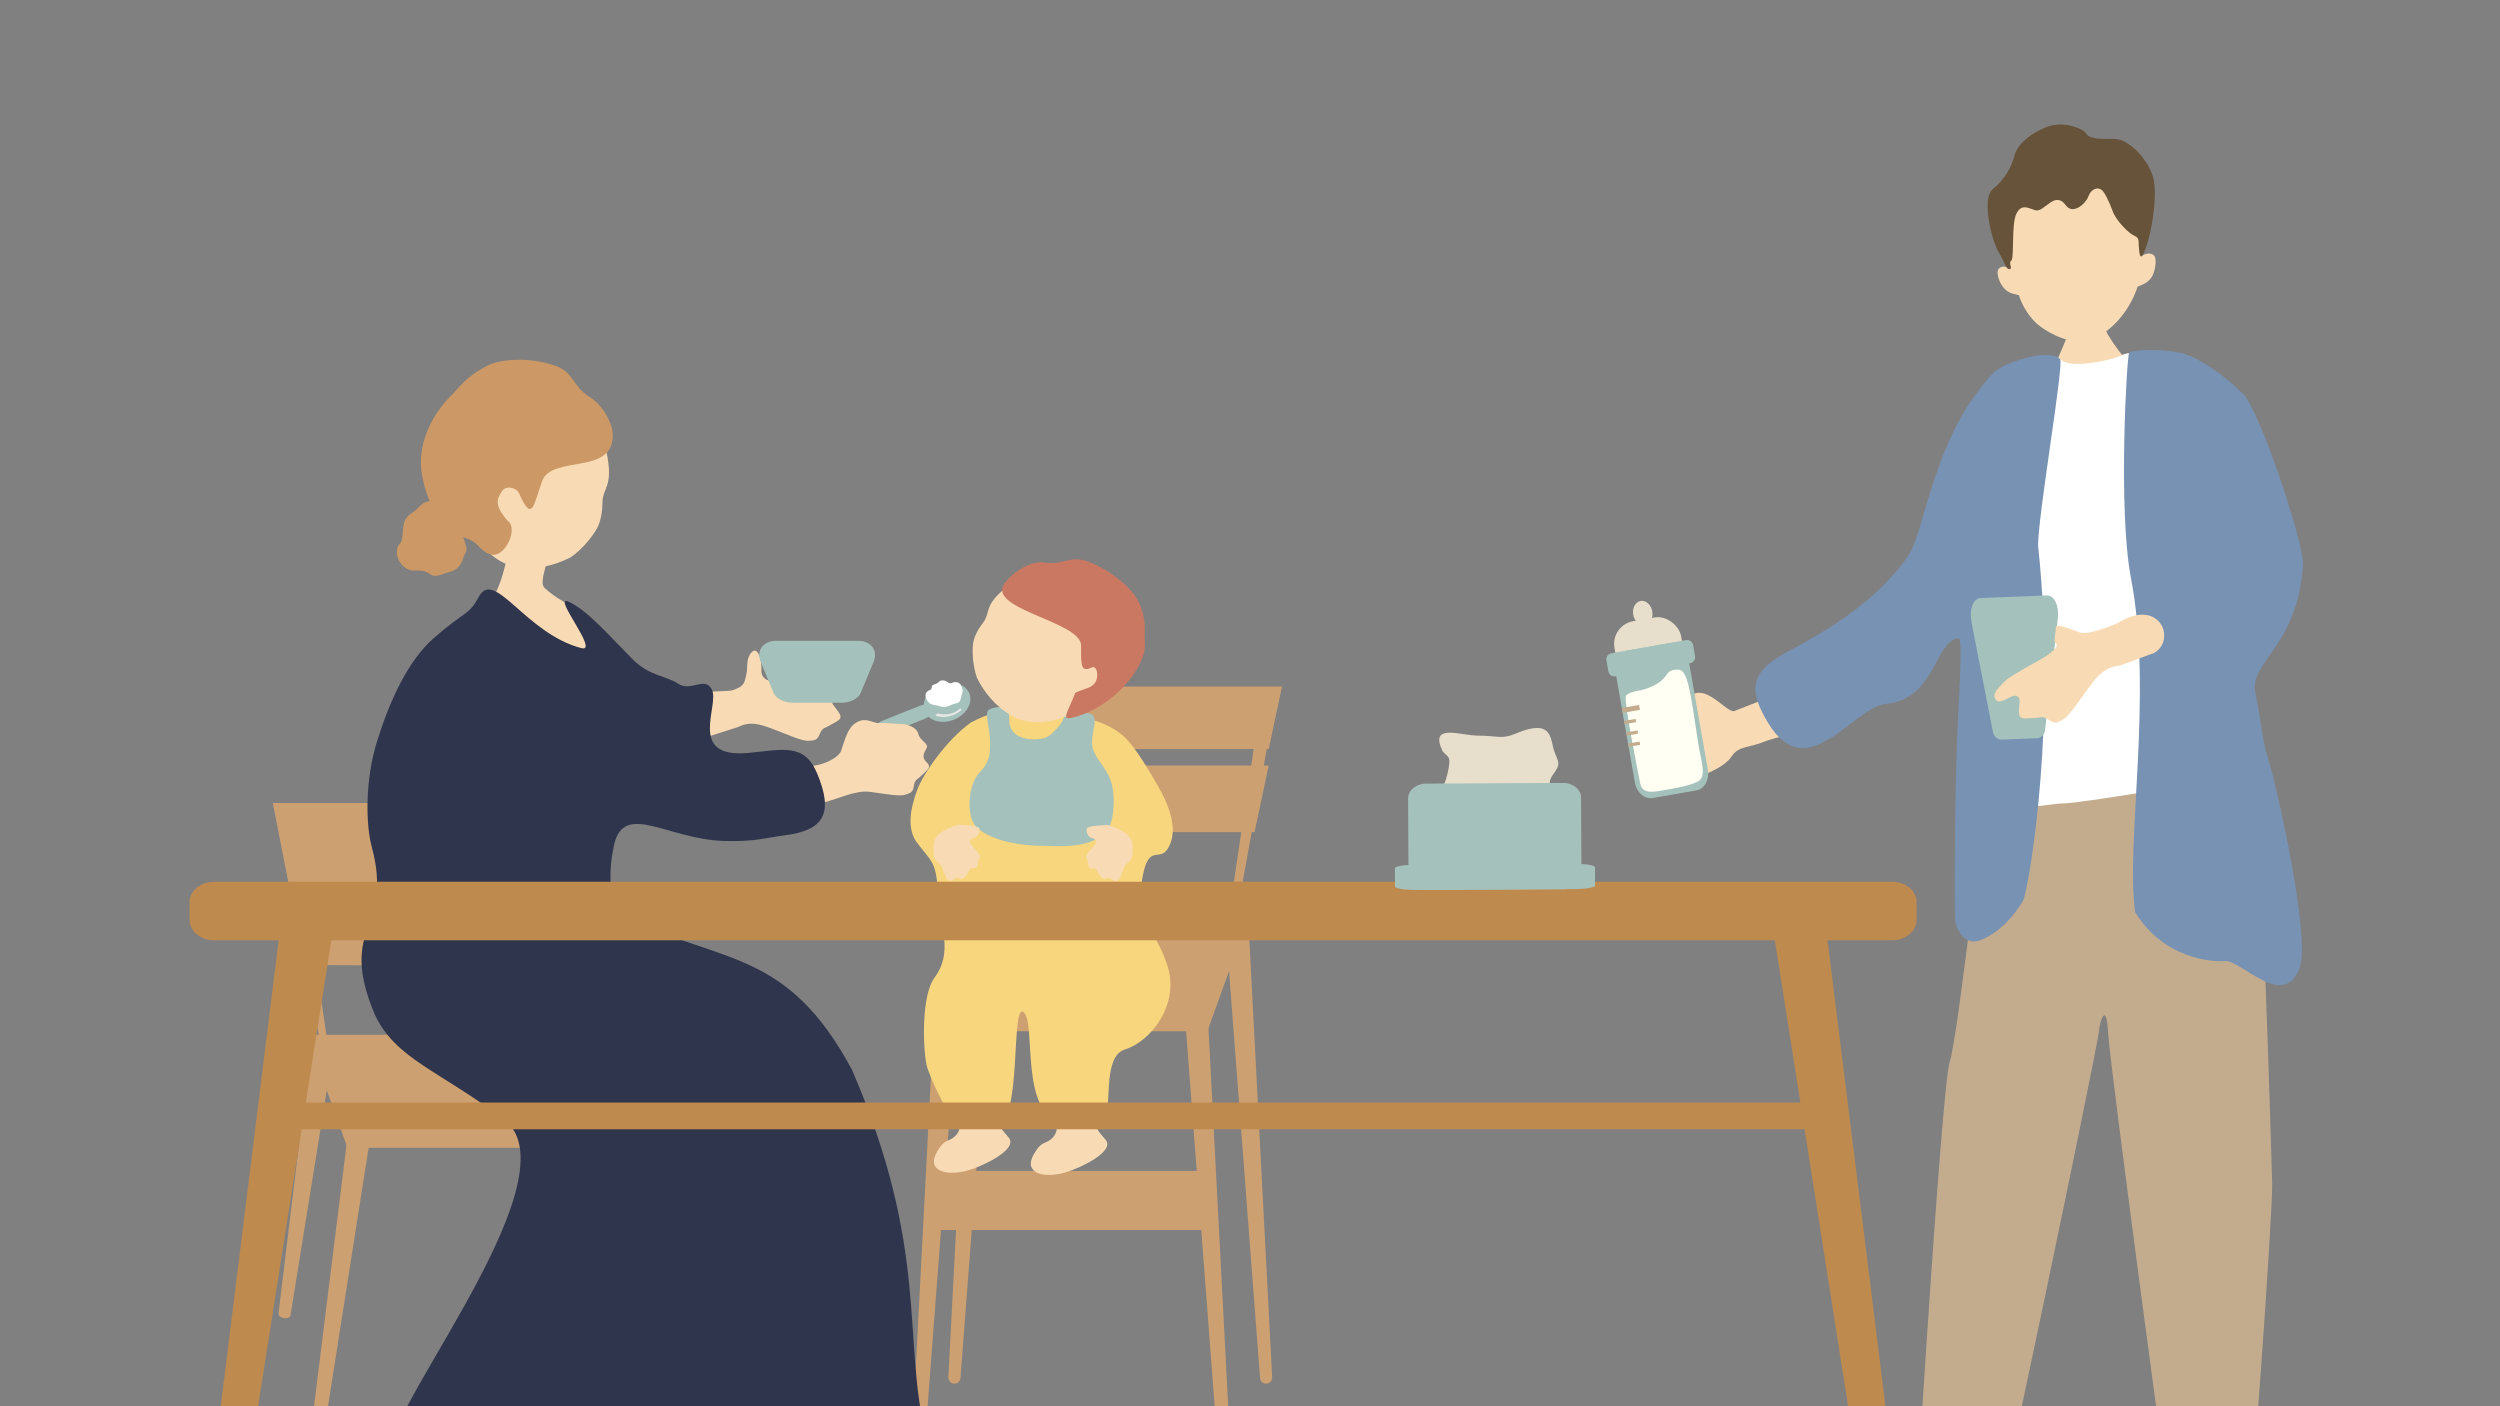
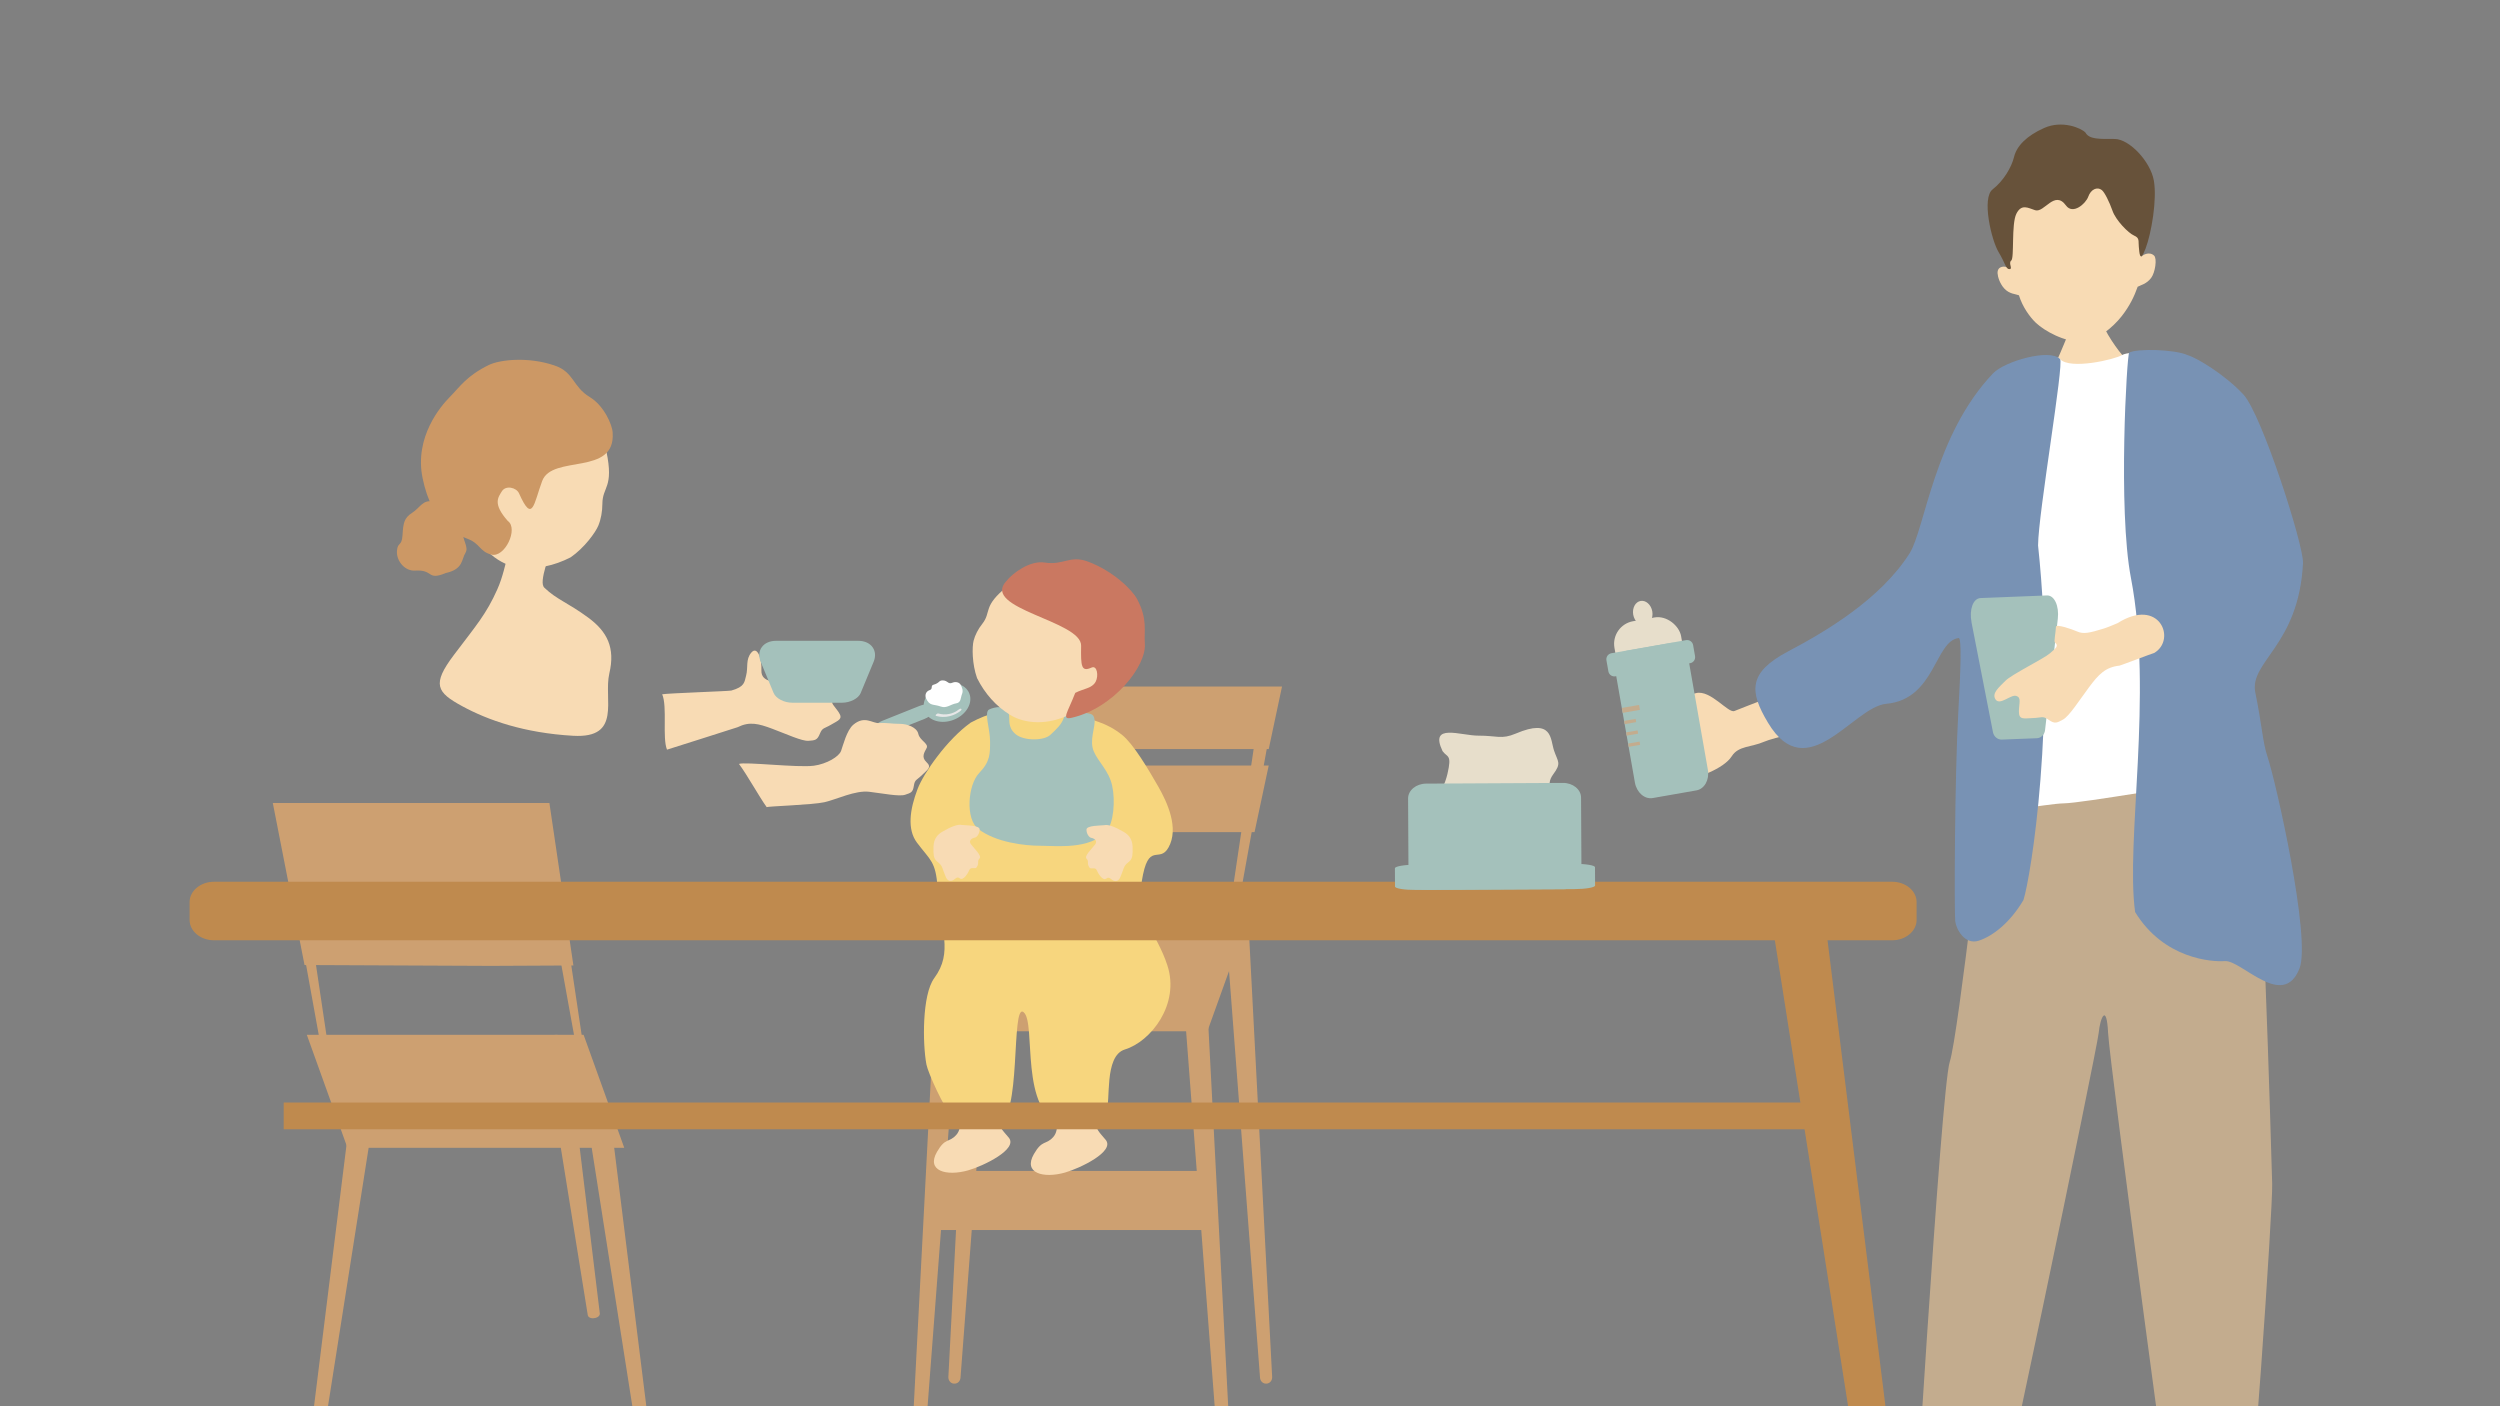
<svg xmlns="http://www.w3.org/2000/svg" id="_レイヤー_1" data-name="レイヤー 1" viewBox="0 0 800 450">
  <rect x="0" y="0" width="800" height="450" fill="#808080" stroke="none" />
  <defs>
    <style>
      .cls-1 {
        fill: none;
      }

      .cls-2 {
        fill: #fffff3;
      }

      .cls-3 {
        fill: #c3ac8e;
      }

      .cls-4 {
        fill: #e7decb;
      }

      .cls-5 {
        fill: #cda071;
      }

      .cls-6 {
        fill: #f8dbb4;
      }

      .cls-7 {
        fill: #e7e7e7;
      }

      .cls-8 {
        fill: #fff;
      }

      .cls-9 {
        fill: #cc9865;
      }

      .cls-10 {
        fill: #f7d67e;
      }

      .cls-11 {
        fill: #bf8a4e;
      }

      .cls-12 {
        fill: #7892b4;
      }

      .cls-13 {
        fill: #67523a;
      }

      .cls-14 {
        clip-path: url(#clippath);
      }

      .cls-15 {
        fill: #ca7861;
      }

      .cls-16 {
        fill: #2f354c;
      }

      .cls-17 {
        fill: #a4c1bb;
      }
    </style>
    <clipPath id="clippath">
      <rect class="cls-1" width="800" height="450" />
    </clipPath>
  </defs>
  <g class="cls-14">
    <g>
      <g>
        <path class="cls-5" d="M393.67,297.34l.14.02c.59.1,1.14-.22,1.23-.72l11.42-63.04c.32-1.75-.34-3.37-1.48-3.56l-.26-.04c-1.13-.19-2.28,1.13-2.54,2.89l-9.44,63.37c-.07.5.35.98.93,1.08Z" />
        <path class="cls-5" d="M392.02,469.87h.23c.99-.08,1.75-1.02,1.7-2.12l-7.3-139.85c-.2-3.89-1.94-7.04-3.85-6.92l-.44.03c-1.91.12-3.23,3.47-2.93,7.35l10.64,139.64c.08,1.1.96,1.94,1.95,1.87Z" />
        <path class="cls-5" d="M293.18,474.15h-.23c-.99-.08-1.75-1.02-1.7-2.12l7.3-139.85c.2-3.88,1.94-7.04,3.85-6.92l.44.03c1.91.12,3.23,3.47,2.93,7.35l-10.64,139.64c-.08,1.1-.96,1.94-1.95,1.87Z" />
        <path class="cls-5" d="M311.99,297.34l.14.02c.59.1,1.14-.23,1.23-.73l11.54-63.75c.32-1.77-.34-3.41-1.47-3.6l-.26-.04c-1.13-.19-2.28,1.15-2.55,2.93l-9.56,64.08c-.08.5.34.99.93,1.09Z" />
        <g>
          <polygon class="cls-5" points="340.39 239.71 317.47 239.71 321.73 219.68 340.94 219.68 410.25 219.68 405.99 239.71 340.39 239.71" />
          <polygon class="cls-5" points="316.35 250.25 317.47 244.96 339.84 244.96 405.99 244.96 401.45 266.29 341.89 266.29 317.65 266.29 312.94 266.29 316.35 250.25" />
        </g>
        <polygon class="cls-5" points="386.36 330.01 297.78 330.01 310.79 293.86 399.36 293.86 386.36 330.01" />
        <path class="cls-5" d="M405.16,442.75h.23c.99-.08,1.75-1.02,1.7-2.12l-7.3-139.85c-.2-3.89-1.94-7.04-3.85-6.92l-.44.03c-1.91.12-3.23,3.47-2.93,7.35l10.64,139.64c.08,1.1.96,1.94,1.95,1.87Z" />
        <path class="cls-5" d="M305.41,442.75h-.23c-.99-.08-1.75-1.02-1.7-2.12l7.3-139.85c.2-3.89,1.94-7.04,3.85-6.92l.44.03c1.91.12,3.23,3.47,2.93,7.35l-10.64,139.64c-.08,1.1-.96,1.94-1.95,1.87Z" />
        <rect class="cls-5" x="297.3" y="374.7" width="89.56" height="18.91" />
      </g>
      <g>
        <g>
          <path class="cls-6" d="M306,363.18c-2.37,2.61-3.46.72-6.16,5.41-3.53,6.13,3.03,7.88,9.94,5.93,4.84-1.37,16.1-6.77,13.03-10.47-1.91-2.3-3.52-3.65-2.91-5.83.19-.68.48-1.46.79-2.34-4.34,1.41-8.9,2.27-13.53,2.36.23,1.83-.02,3.7-1.16,4.94Z" />
          <path class="cls-6" d="M337.01,363.88c-2.37,2.61-3.46.72-6.16,5.41-3.53,6.13,3.03,7.88,9.94,5.93,4.84-1.37,16.1-6.77,13.03-10.47-1.91-2.3-3.52-3.65-2.91-5.83.19-.68.48-1.46.79-2.34-4.34,1.41-8.9,2.27-13.53,2.36.23,1.83-.02,3.7-1.16,4.94Z" />
          <path class="cls-10" d="M310.56,231.29c-7.49,5.35-14.99,16.06-16.95,21.23-2.46,6.48-3.39,12.85-.18,17.13,4.28,5.71,6.01,5.9,6.6,14.45.93,13.53,5.09,20.5-1.07,28.9-3.93,5.35-3.75,21.05-2.5,27.65.5,2.64,5.65,14.06,8.21,16.59,5.98,5.93,10.47,1.69,14.63,1.78,7.67.18,4.14-38.2,8.21-35.15,4.28,3.21-1.68,32.34,12.85,36.22,5.35,1.43,10.37-.1,13.56-4.64,1.72-2.46-.86-17.52,6.07-19.63,8.21-2.5,17.67-14.4,13.56-26.94-3.39-10.35-9.97-15.49-8.19-26.81,2.08-13.18,5.57-5.58,8.54-10.84,3.48-6.16-.36-14.45-3.21-19.45-3.28-5.74-8.03-13.74-11.6-16.59-5.13-4.1-9.23-4.69-17.57-7.18-8.33-2.49-20.08-2.63-30.96,3.26Z" />
          <path class="cls-17" d="M322.83,228.35c.4,1.87-.54,4.28,2.14,6.56,2.68,2.27,9.1,2.14,11.11.27,2.01-1.87,3.61-3.35,4.28-5.35s3.75-2.81,6.02-2.01c2.27.8,3.61.13,3.88,2.54.27,2.41-1.74,6.56-.27,10.04,1.47,3.48,4.82,6.16,5.89,10.97,1.07,4.82.5,12.11-1.87,14.72-5.35,5.89-16.06,4.55-21.14,4.55s-14.18-1.07-19.8-5.35c-4.24-3.23-3.35-14.18.27-17.93,3.61-3.75,3.48-6.29,3.48-10.17s-2.01-9.37-.27-10.17c1.74-.8,5.35-1.61,6.29,1.34Z" />
          <g>
            <path class="cls-6" d="M342.49,228.55c-7.15,3.62-14.47,3.11-19.15.27-4.67-2.83-8.19-6.89-10.68-11.82-1.62-4.53-1.62-9.94-1.11-11.96.47-1.85,1.48-3.78,2.78-5.41,3.03-3.82-.04-5.59,8.13-12.06,2.48-1.96,15.36-10.07,28.36-3.08,11.42,6.15,6.63,36.47-8.34,44.04Z" />
            <path class="cls-15" d="M322.02,185.97c1.97-2.52,7.51-6.72,12.33-5.95,5.95.95,8.01-2.47,13.8-.31,8.07,3.02,14.11,8.98,15.72,11.99,3.45,6.46,2.16,10.25,2.48,14.23.58,7.22-10.02,20.65-23.32,23.74-3.55.83-1.42-1.58,1.05-7.95,2.76-1.43,5.37-1.4,6.54-3.59.96-1.81.51-5.34-1.34-4.5-3.3,1.49-3.43-.44-3.32-7,.14-8.01-32.2-11.83-23.94-20.67Z" />
          </g>
        </g>
        <path class="cls-6" d="M307.75,263.99c1.23.14,5.74.04,5.73,1.43,0,1.4-.91,2.53-1.54,2.62-.63.08-2.27.83-1.18,2.19,1.08,1.37,3.48,3.65,2.71,4.46-.97,1.01.07,1.4-.99,2.91-.4.56-1.83-.29-2.26.75-.43,1.04-1.96,3.61-3.1,2.71-1.14-.91-1.57.83-2.96.82-1.4,0-1.66-1.74-2.62-4.18-.96-2.44-2.76-1.41-2.83-5.13-.04-2.33-.09-4.66,2.74-6.36,2.83-1.69,5.1-2.52,6.3-2.23Z" />
        <path class="cls-6" d="M353.4,264.06c-1.22.14-5.74.04-5.73,1.43,0,1.4.91,2.53,1.54,2.62.63.08,2.27.83,1.18,2.19-1.08,1.36-3.48,3.65-2.71,4.46.97,1.01-.07,1.4.99,2.91.4.56,1.83-.29,2.26.75.43,1.04,1.96,3.61,3.1,2.71,1.14-.91,1.57.83,2.96.82,1.4,0,1.66-1.74,2.62-4.18.96-2.44,2.76-1.41,2.83-5.13.04-2.33.09-4.66-2.74-6.36-2.83-1.69-5.1-2.52-6.3-2.23Z" />
      </g>
      <g>
        <path class="cls-5" d="M207.06,468.36l.23-.03c.98-.14,1.71-.9,1.6-1.71l-12.81-103.04c-.36-2.86-2.2-5.04-4.1-4.78l-.44.06c-1.9.26-3.07,2.86-2.62,5.71l16.13,102.58c.13.81,1.03,1.35,2.02,1.21Z" />
        <g>
          <path class="cls-5" d="M103.87,334.61l-.14.02c-.59.1-1.14-.22-1.23-.72l-11.42-63.04c-.32-1.75.34-3.37,1.48-3.56l.26-.04c1.13-.19,2.28,1.13,2.54,2.89l9.44,63.37c.07.5-.35.98-.93,1.08Z" />
          <path class="cls-5" d="M100.25,468.36l-.23-.03c-.98-.14-1.71-.9-1.6-1.71l12.81-103.04c.36-2.86,2.2-5.04,4.1-4.78l.44.06c1.9.26,3.07,2.86,2.62,5.71l-16.13,102.58c-.13.81-1.03,1.35-2.02,1.21Z" />
-           <path class="cls-5" d="M90.99,421.81l-.23-.03c-.98-.14-1.72-.79-1.64-1.46l10.35-85.28c.29-2.37,2.08-4.14,3.97-3.87l.44.06c1.9.26,3.13,2.45,2.75,4.81l-13.66,84.82c-.11.67-1,1.09-1.98.96Z" />
          <path class="cls-5" d="M190.07,421.81l.23-.03c.98-.14,1.72-.79,1.64-1.46l-10.35-85.28c-.29-2.37-2.08-4.14-3.97-3.87l-.44.06c-1.9.26-3.13,2.45-2.75,4.81l13.66,84.82c.11.67,1,1.09,1.98.96Z" />
          <path class="cls-5" d="M185.55,334.61l-.14.02c-.59.1-1.14-.23-1.23-.73l-11.54-63.75c-.32-1.77.34-3.41,1.47-3.6l.26-.04c1.13-.19,2.28,1.15,2.55,2.93l9.56,64.08c.08.5-.34.99-.93,1.09Z" />
          <polygon class="cls-5" points="157.16 309.08 183.49 308.95 175.81 256.96 156.6 256.96 87.3 256.96 97.45 308.81 157.16 309.08" />
          <polygon class="cls-5" points="111.18 367.29 199.76 367.29 186.75 331.13 98.18 331.13 111.18 367.29" />
        </g>
      </g>
      <g>
        <g>
          <g>
            <path class="cls-17" d="M305.26,230.3c-3.94,1.58-8.13.38-9.35-2.68s.98-6.82,4.92-8.4c3.94-1.58,8.13-.38,9.35,2.68,1.22,3.06-.98,6.82-4.92,8.4Z" />
            <path class="cls-17" d="M284.08,234.75c-2.13.85-4.24.62-4.69-.52-.45-1.14.91-2.76,3.04-3.61l11.8-4.72c2.13-.85,4.24-.62,4.69.52.45,1.14-.91,2.76-3.04,3.61l-11.8,4.72Z" />
          </g>
          <path class="cls-7" d="M299.59,229.11c2.71.77,5.71.08,7.87-1.71.15-.13.34-.4.13-.56-.2-.16-.56.02-.72.15-1.83,1.51-4.33,1.98-6.6,1.33-.4-.12-1.23.63-.68.79h0Z" />
        </g>
        <g>
          <path class="cls-6" d="M233.99,220.99c4.36-1.23,4.2-2.68,4.76-4.78.71-2.68-.22-5.18,1.69-7.4,1.91-2.22,3.39,1.96,3.21,5.71-.2,4.24,5.51,3.63,7.79,3.99,2.28.36,12.94-.88,15.42-.3,2.48.58,5.53.82,5.46,3.08-.07,2.26-4.61,1.13-5.7,2.4-1.09,1.27.4,2.16,1.81,4.31,1.41,2.15-.17,2.51-2.44,3.87-2.27,1.36-2.79.87-3.64,2.95-.85,2.08-1.57,2.08-3.63,2.24-2.07.16-7.11-2.18-11.58-3.85-4.46-1.67-7.31-2.4-11.09-.51-.23.12-22.11,7.02-22.61,7.19-1.56-3.75.16-13.83-1.54-17.72,2-.35,21.38-.99,22.07-1.19Z" />
          <path class="cls-6" d="M260.39,245.04c4.23-.58,8.1-2.95,8.75-4.74.65-1.79,1.8-6.58,3.9-8.37,3.68-3.12,6.17-.36,8.34-.54,2.17-.18,4.14.26,6.54.24,2.4-.02,5.5,1.13,5.94,3.21.44,2.08,3.38,3.11,2.67,4.51-.71,1.41-1.83,2.88-.06,4.53,1.77,1.65.41,2.33-1.37,4.08-1.78,1.75-2.35,1.41-2.67,3.51-.31,2.1-.97,2.25-2.82,2.86-1.86.61-7-.42-11.46-.96-4.46-.54-10.46,2.46-14.34,3.34-3.69.84-18.06,1.3-18.47,1.57-2.26-3.09-6.44-10.64-8.87-13.82,1.75-.76,18.92,1.26,23.92.57Z" />
          <path class="cls-6" d="M174.25,188.12c3.93,3.75,7.46,4.72,13.96,9.5,6.11,4.5,8.71,9.65,6.78,17.85-1.93,8.21,4.14,20.87-11.56,19.98-15.7-.89-27.3-5-35.5-9.46-8.21-4.46-9.81-6.96-2.68-16.41,7.14-9.46,10.35-13.02,13.92-21.05,3.57-8.03,2.99-16.36,7.65-16.3,4.66.06,9.4-1.24,9.58,1.61s-4.37,12.52-2.14,14.27Z" />
-           <path class="cls-16" d="M118.94,270.9c-1.81-6.61-2.3-20.95,1.78-33.9,4.28-13.56,9.99-25.69,18.12-32.84,9.95-8.75,11.12-7.1,14.38-13.18,4.97-9.28,14.96,11.77,32.8,16.41,5.91,1.54-9.12-16.58-4.37-14.99,6.09,2.69,11.98,9.66,20.7,18.47,5.52,5.58,10.71,5.28,14.72,7.94,4.01,2.66,8.44-2.51,10.7,1.78,2.68,5.08-8.21,22.21,11.78,20.34,10.84-1.02,17.82-3.31,21.95,6.6,5.35,12.85,2.11,18.22-10.53,19.8-5.71.71-9.38,2.08-19.27,1.78-18.2-.54-32.11-12.85-35.24,1.43-1.48,6.76-2.71,19.75,4.7,23.36,29.99,14.57,50.76,9.79,71.47,48.43,24.84,57.56,16.06,85.98,23.55,116.51,2.06,8.39-13.85,3.73-31.4,8.12-7.8,1.95-10.35-15.46-32.9-.88-7.82,5.06-23.8-13.78-36.9-4.23-13.35,9.73-21.69-5.79-30.45-9.28-6.92-2.75-11.65,18.3-37.49,12.49-13.04-2.93,59.43-87.8,34.17-106.89-20.72-15.67-34.66-19.28-41.27-33.52-12.06-28.52,6.13-27.71-1.01-53.75Z" />
          <path class="cls-6" d="M150.19,167.7c3.52,8.4,9.93,13.14,15.69,13.87,5.76.73,11.38-.49,16.72-3.22,4.36-3,7.96-7.95,8.87-10.16.84-2.03,1.28-4.52,1.29-6.94.02-5.65,3.75-5.09,1.28-16.83-.75-3.56-6.04-20.15-21.46-22.99-13.56-2.49-29.77,28.69-22.4,46.27Z" />
          <path class="cls-9" d="M196.05,138.47c-.08-2.49-2.8-8.69-7.31-11.4-5.57-3.36-5-7.96-11.24-10.1-8.7-2.97-17.68-1.81-21.02-.2-7.16,3.47-9.36,7.06-12.56,10.29-2.74,2.76-11.39,12.7-8.7,25.89,3.01,14.75,10.85,18.14,14.51,19.51,3.83,1.44,3.71,3.98,7.43,5,4.35,1.19,8.84-8.28,5.33-10.76-4.87-5.5-3.11-7.5-1.89-9.49,1.22-1.99,4.64-1.27,5.51.7,4.35,9.8,4.69,3.22,7.39-4,3.2-8.56,23.52-1.48,22.55-15.45Z" />
          <path class="cls-9" d="M142.69,183.35c-6.17,2.58-3.79-1.15-9.87-.76-3.31.21-6-3.13-5.8-6.23.2-3.09,1.57-1.32,1.79-5.17.22-3.86.55-5.49,3.07-7.08,2.52-1.6,3.45-4.4,6.81-3.58,3.35.82,3.27,2.88,5.08,3.53s4.32.65,4.15,4.74c-.17,4.09,2.26,6.15,1,8.16-1.26,2.01-.62,5.16-6.23,6.4Z" />
        </g>
        <path class="cls-17" d="M275.44,221.74c-.74,1.79-3.4,3.13-5.98,3.13h-15.93c-2.57,0-5.23-1.33-5.98-3.13l-4.14-9.99c-1.43-3.44.7-6.69,4.94-6.69h26.28c4.25,0,6.37,3.25,4.94,6.69l-4.14,9.99Z" />
      </g>
      <g>
        <g>
          <path class="cls-6" d="M671.06,97.97c-.55.06-7.63,1.46-8.32,1.47-.13,1.26-.48,5.86-.98,7.44s-4.43,10.75-5.02,11.58c8.76,6.28,19.68,4.02,24.22-3.15-1.52-.58-6.84-8.17-7.8-11.06-.71-2.12-1.99-5.46-2.09-6.28Z" />
          <path class="cls-6" d="M685.14,82.18c.1-15.07-5.39-32.8-22.58-31.8-17.19,1-21.49,20.46-19.86,35.43-.85-.81-3.6-.85-3.48,1.62.06,1.15.69,3.26,2.11,4.85,1.64,1.84,3.74,1.8,4.73,2.21,1.13,3.71,3.51,6.99,5.42,8.81,2.75,2.61,9.26,6.24,14.88,6.07,4.49-.13,9.84-4.68,12.58-8.19,2.58-3.29,4.05-6.4,5.11-9.42.93-.52,2.82-.85,4.31-2.82,1.29-1.7,1.98-6.22.93-7.17-1.61-1.45-3.73-.09-4.15.41Z" />
          <path class="cls-13" d="M667.37,42.44c-1.37-1.46-7.44-4.05-13.19-1.51-5.75,2.54-8.84,5.86-9.67,9.24s-3.33,7.66-6.88,10.44c-3.55,2.78-.37,16.24,1.89,20.01,2.26,3.76,2.34,5.56,3.52,5.5s-.47-1.92.56-2.74c1.03-.82-.01-11.65,1.63-14.96,1.64-3.31,3.77-1.87,6.02-1.15,2.94.93,6.17-6.6,9.87-1.51,2.21,3.04,6.33-.59,7.13-2.84.8-2.25,2.77-3.32,4.36-2.07.85.67,2.37,3.7,3.42,6.67,1.05,2.97,5.01,7.06,6.87,7.86,1.86.8,1.32,1.73,1.52,3.6s.28,5.48,2.15.59c1.87-4.89,3.73-15.72,2.66-21.79-1.07-6.07-7.82-13.31-12.56-13.31s-8.1.17-9.3-2.01Z" />
          <path class="cls-3" d="M636.88,242.37c-.69,3.24-10.18,89.08-12.96,97.41-2.78,8.33-12.43,167.99-12.43,170.54s7.59,4.82,10.6,4.82,9.27,1.29,10.92-3.53c4.18-12.21,38.11-176.22,38.57-181.08.46-4.86,2.55-9.72,3.01,0,.46,9.72,22.62,174.75,23.32,176.37.69,1.62,12.75.43,15.53.43s2.89-.53,4.6-8.46c2.36-10.92,9.27-111.88,9.06-119.98-.22-8.1-3.69-128.85-6.46-134.07-2.78-5.22-83.76-2.44-83.76-2.44Z" />
          <path class="cls-8" d="M644.62,119.25c5.52-1.87,12.66-6.44,14.6-4.33,3.21,3.48,17.52.11,19.88-1.32,2.36-1.42,14.82-1.08,18.77.79.74.22,1.84.71,3.14,1.41,2.51,20.09,1.58,40.6,6.95,60.35-.11,1.71.77,6.72,1.42,9.8,1.06,5,7.7,47.32,10.58,55.83,2.87,8.51,3.17,11.04-.38,10.53-3.56-.51-6.36-2.51-11.67-2.11-5.31.4-41.6,6.79-47.42,6.87-5.82.08-26.48,4.36-26.78,1.83-.23-1.97-.48-41.67,1.36-62.27,2.53-27.8,6.45-51.14,9.56-77.38Z" />
          <path class="cls-6" d="M555,227.52c-1.93.83-7.61-6.86-12.25-5.73-4.64,1.13-13.88,5.06-14.76,10.82-.89,5.76,5.13,9.94,5.94,11.4.81,1.47,3.62,5.5,6.14,5.3,2.52-.2,11.48-3.18,14.09-7.31,2.14-3.39,6.23-2.84,10.35-4.64,2.85-1.25,14.75-4.05,26.29-6.29-2.26-4.92-4.39-9.9-6.06-15-8.71,3.34-27.84,10.64-29.74,11.46Z" />
          <path class="cls-12" d="M626.78,204.17c-7.66.91-7.49,19.63-23.19,21.05-10.6.96-25.32,26.91-37.82,6.07-6-10.01-6.42-16.06,6.42-22.84,12.08-6.37,29.62-16.77,38.89-31.4,4.89-7.72,7.85-37.82,26.72-57.6,3.7-3.87,18.21-8.02,21.42-4.54,1.33,1.45-6.97,49.27-7.04,59.63,5.94,55.59-2.32,106.06-4.67,113.46-4.31,7.3-9.82,11.55-14.31,13.02-4.49,1.46-7.23-3.7-7.53-6.23-.3-2.53-.23-45.59,1.03-67.74.73-12.85,1.04-23,.08-22.89Z" />
          <path class="cls-12" d="M681.31,112.87c2.36-1.42,14.82-1.08,18.77.79,3.04.89,11.93,6.28,17.8,12.57,5.87,6.29,19.36,48.33,19.08,53.96-1.34,26.49-17.31,31.5-15.25,41.48,2.11,10.26,2.36,15.91,3.81,20.22,2.87,8.51,14.05,58.51,10.32,68.01-5.27,13.43-18.58-2.74-23.89-2.35-4,.3-19.48-.6-28.71-15.69-3.11-22.54,5.83-69.65-1.34-106.92-4.2-21.82-1.28-71.64-.57-72.07Z" />
        </g>
        <g>
          <path class="cls-17" d="M630.89,199.1c-.78-4.01.48-7.62,2.89-7.72l21.23-.84c2.41-.1,3.96,3.4,3.49,7.46l-4.09,35.7c-.16,1.38-1.32,2.48-2.6,2.53l-11.26.44c-1.28.05-2.52-.96-2.79-2.32l-6.89-35.27Z" />
          <path class="cls-6" d="M673.3,201.11c-4.69,1.44-6.57,1.87-8.57.98-2.01-.88-6.8-2.46-6.83-1.52-.07,1.94-.7,4.7-.33,5.01,1.37,1.14.27,1.83-1.6,3.49-1.87,1.66-12.29,6.78-14.21,8.76-1.92,1.98-4.55,3.98-3.17,6.01,1.38,2.02,4.85-1.67,6.59-1.15,1.74.52.9,2.21.87,4.99-.03,2.78,1.62,2.19,4.48,2.1s3.04-.84,5.04.56c1.99,1.4,2.64.98,4.61-.09,1.97-1.06,5.2-6.15,8.28-10.29,3.08-4.14,5.25-6.47,9.79-6.96.28-.03,10.52-3.92,11.08-4.05,7.24-4.2,1.79-18.08-11.76-9.52-2.03.86-3.54,1.46-4.27,1.68Z" />
        </g>
        <g>
          <rect class="cls-4" x="516.63" y="198.01" width="21.65" height="16.5" rx="7.36" ry="7.36" transform="translate(-27.72 94.29) rotate(-9.95)" />
          <path class="cls-4" d="M528.73,195.63c.37,2.14-.69,4.11-2.37,4.4-1.68.3-3.35-1.2-3.73-3.33-.37-2.14.69-4.11,2.37-4.4s3.35,1.2,3.73,3.33Z" />
          <path class="cls-17" d="M546.52,246.33c.56,3.18-1.09,6.14-3.65,6.59l-14.02,2.46c-2.57.45-5.12-1.78-5.68-4.96l-6.25-35.61c-.56-3.18,1.09-6.14,3.65-6.59l14.02-2.46c2.57-.45,5.12,1.78,5.68,4.96l6.25,35.61Z" />
          <path class="cls-17" d="M516.1,206.93h24.26c1.08,0,1.95.88,1.95,1.95v3.6c0,1.08-.88,1.95-1.95,1.95h-24.26c-1.08,0-1.95-.88-1.95-1.95v-3.6c0-1.08.88-1.95,1.95-1.95Z" transform="translate(-28.47 94.49) rotate(-9.96)" />
-           <path class="cls-2" d="M520.28,222.63c2.36-2.14,3.86-.81,8.72-3.15,4.86-2.34,3.77-4.51,6.45-5.08,2.69-.57,3.65.42,4.81,4.68,1.15,4.26,2.56,15.36,3.39,20.07.83,4.72,2.5,9.51-.36,10.95-2.85,1.45-7.41,2.16-11.21,2.83-3.8.67-6.66,1.02-7.28-2.52-.62-3.54-5.13-25.1-4.52-27.78Z" />
          <rect class="cls-3" x="519.08" y="226.09" width="5.59" height="1.6" transform="translate(-31.37 93.64) rotate(-9.96)" />
          <rect class="cls-3" x="519.78" y="230.4" width="3.73" height="1.06" transform="translate(-32.07 93.66) rotate(-9.96)" />
          <rect class="cls-3" x="520.41" y="234.03" width="3.73" height="1.06" transform="translate(-32.68 93.78) rotate(-9.95)" />
          <rect class="cls-3" x="521.05" y="237.66" width="3.73" height="1.06" transform="translate(-33.31 93.99) rotate(-9.96)" />
        </g>
      </g>
      <g>
        <path class="cls-11" d="M613.31,294.39c0,3.57-3.51,6.5-7.8,6.5H68.47c-4.29,0-7.8-2.92-7.8-6.5v-5.73c0-3.57,3.51-6.5,7.8-6.5h537.04c4.29,0,7.8,2.92,7.8,6.5v5.73Z" />
        <g>
          <path class="cls-11" d="M609.91,540.91l.53-.07c2.27-.31,3.94-2.09,3.71-3.96l-29.61-238.13c-.82-6.62-5.1-11.66-9.48-11.05l-1.02.14c-4.38.61-7.1,6.62-6.06,13.21l37.27,237.07c.29,1.86,2.39,3.11,4.66,2.8Z" />
-           <path class="cls-11" d="M64.07,540.91l-.53-.07c-2.27-.31-3.94-2.09-3.71-3.96l29.61-238.13c.82-6.62,5.1-11.66,9.48-11.05l1.02.14c4.38.61,7.1,6.62,6.06,13.21l-37.27,237.07c-.29,1.86-2.39,3.11-4.66,2.8Z" />
        </g>
        <rect class="cls-11" x="90.78" y="352.81" width="497.78" height="8.56" />
      </g>
      <path class="cls-8" d="M296.28,223.38c-.29-.88-.13-2.09,1.24-2.56,1.12-.38.16-1.42,1.21-1.71,2.06-.56,1.59-1.44,3.03-1.38,1.55.06,1.76,1.35,2.82.82s2.32-.29,2.79.53.94,1.91.47,3.03c-.47,1.12-.24,2.73-1.88,2.97-1.65.24-3.05,1.68-4.85,1.03-2.53-.91-3.59-.03-4.82-2.73Z" />
      <g>
        <path class="cls-4" d="M461.62,240.36c1.54,2.13,3.05.9,1.56,7.31-1.49,6.41-6.65,11.93.06,12.2,6.71.27,15.56,1.75,21.96,1.11,6.4-.64,10.39,3.91,11.27-1.89s-2.17-7.61.55-11.29c2.73-3.67,1.5-3.97.27-7.63-1.24-3.65-.36-10.47-12.23-5.43-4.65,1.97-6.1.64-11.89.67-5.79.03-15.88-4.19-11.56,4.94Z" />
        <path class="cls-17" d="M506.07,279.79c.01,2.6-2.57,4.73-5.74,4.75l-43.82.23c-3.17.02-5.77-2.09-5.79-4.69l-.13-24.57c-.01-2.6,2.57-4.73,5.74-4.75l43.82-.23c3.17-.02,5.77,2.09,5.79,4.69l.13,24.57Z" />
        <path class="cls-17" d="M510.43,283.36c0,.62-2.99,1.14-6.66,1.16l-50.7.26c-3.67.02-6.67-.47-6.67-1.09l-.03-5.84c0-.62,2.99-1.14,6.66-1.16l50.7-.26c3.67-.02,6.67.47,6.67,1.09l.03,5.84Z" />
      </g>
    </g>
  </g>
</svg>